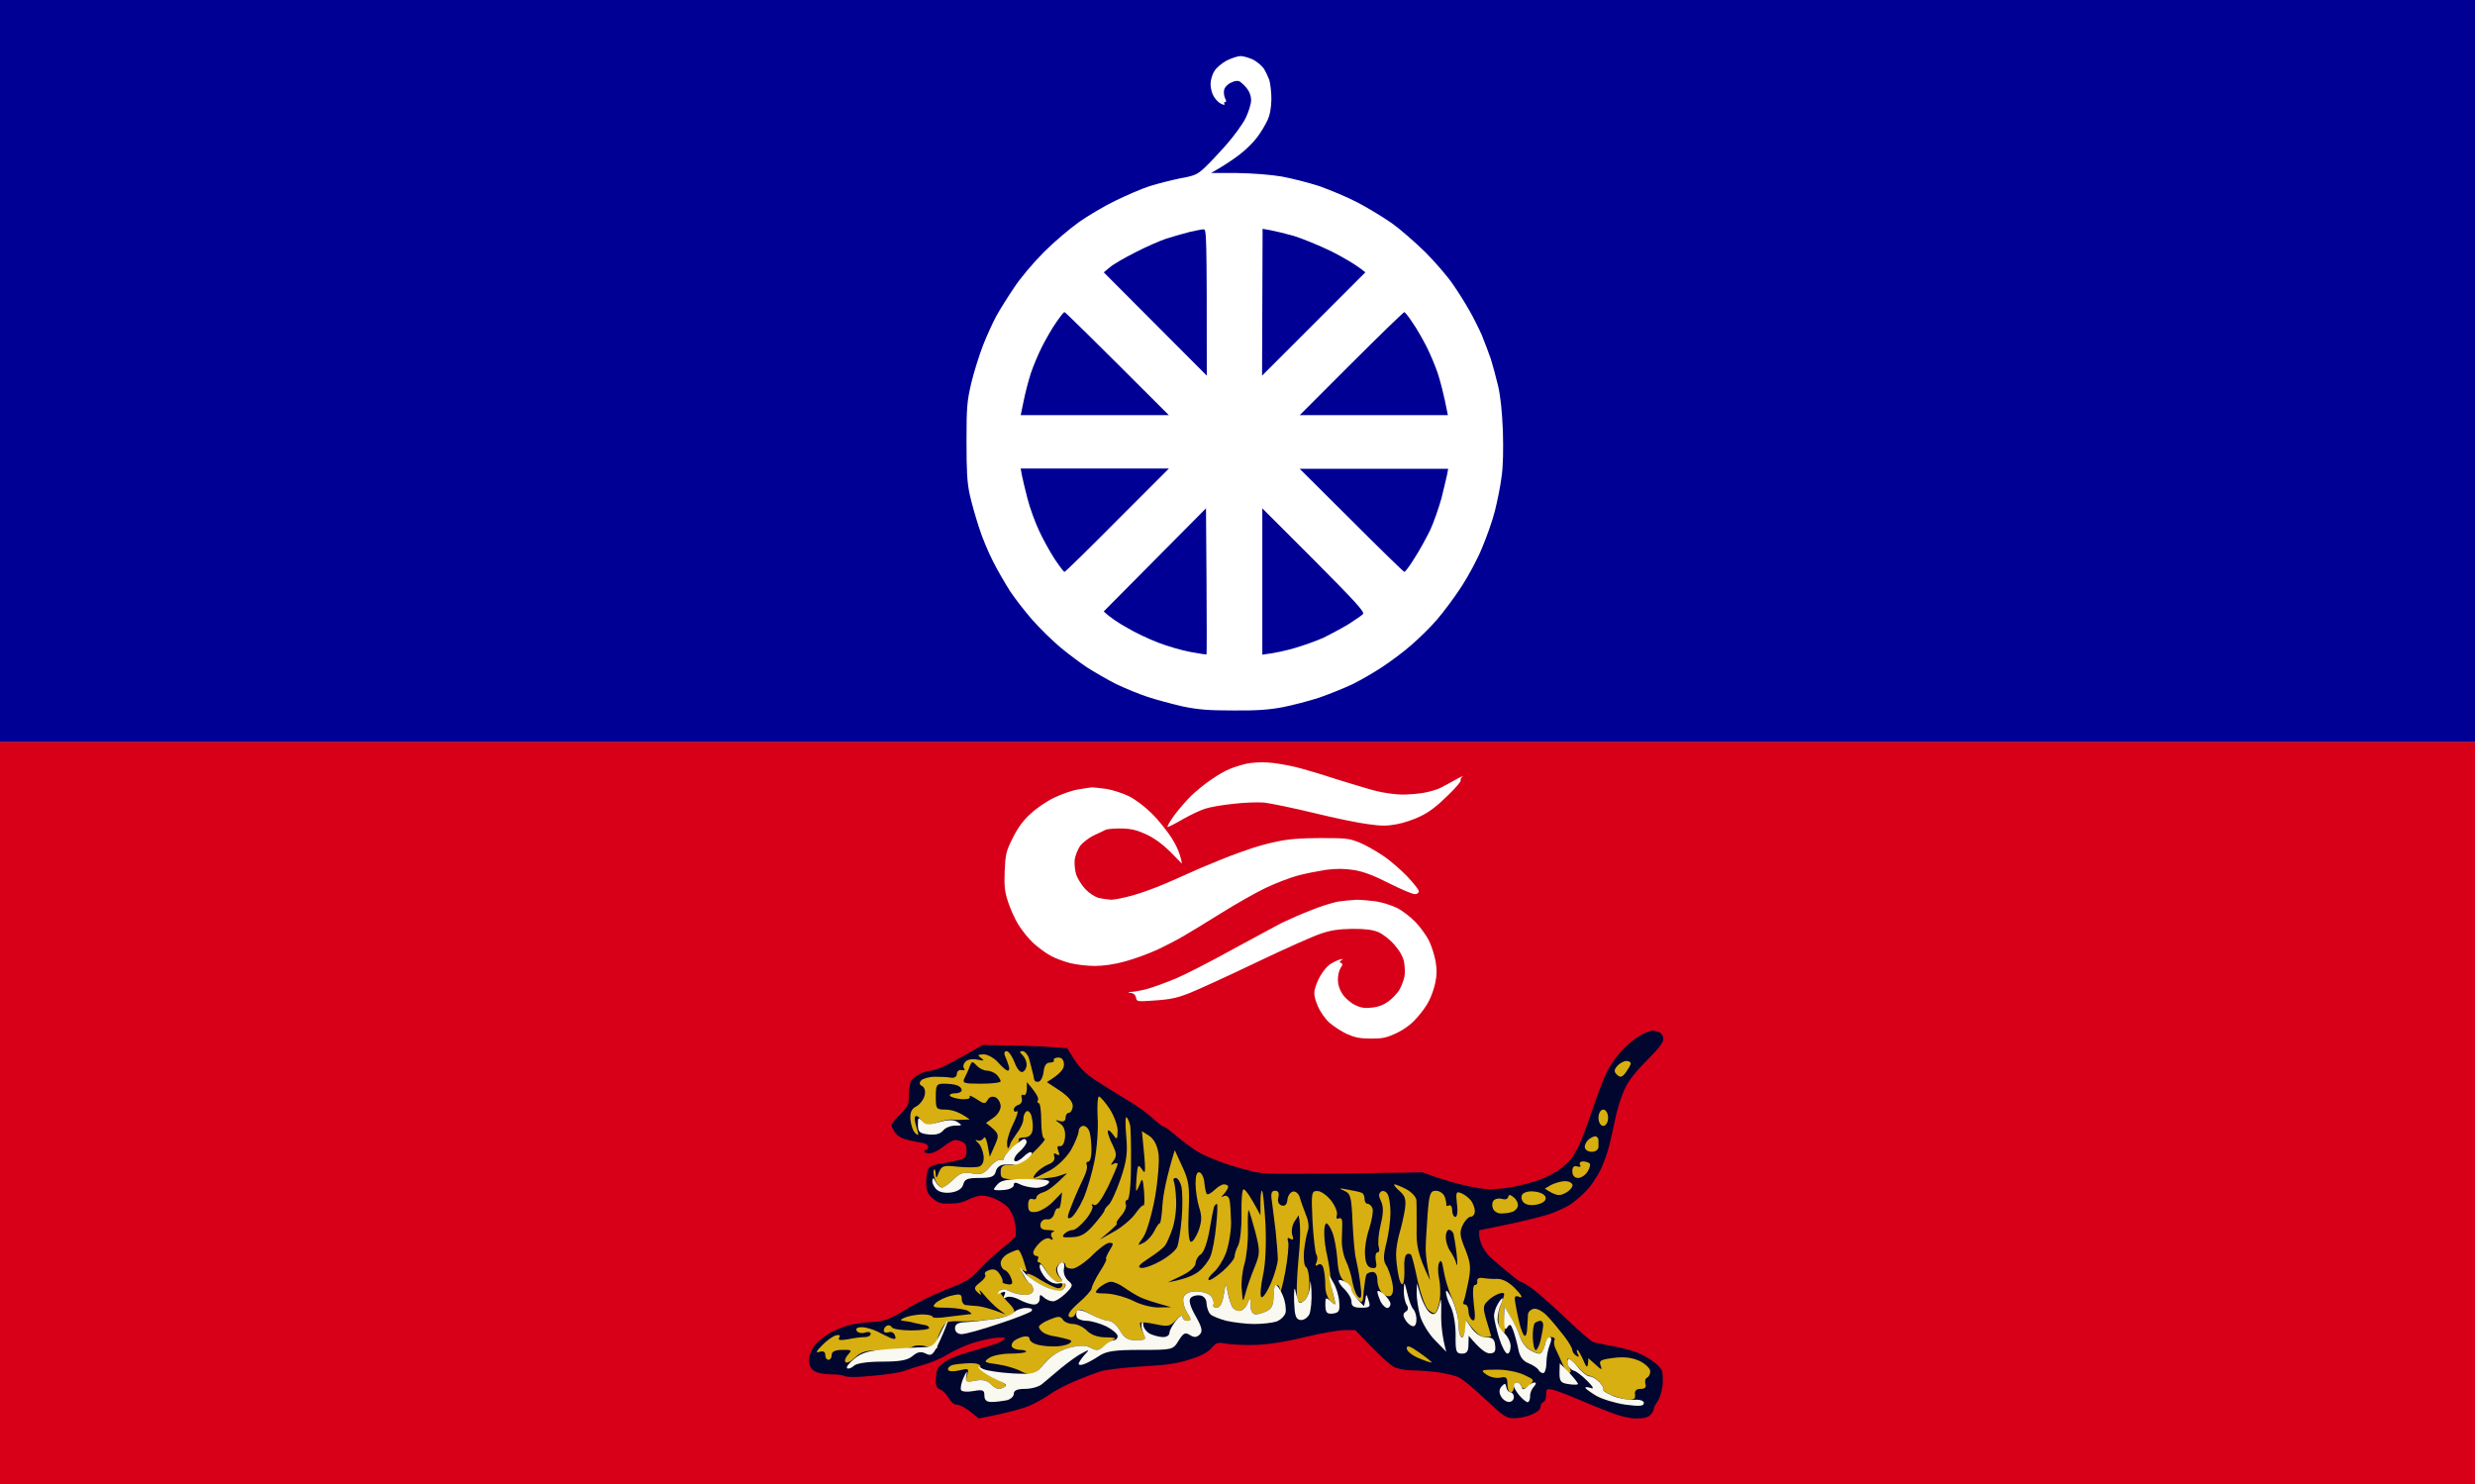
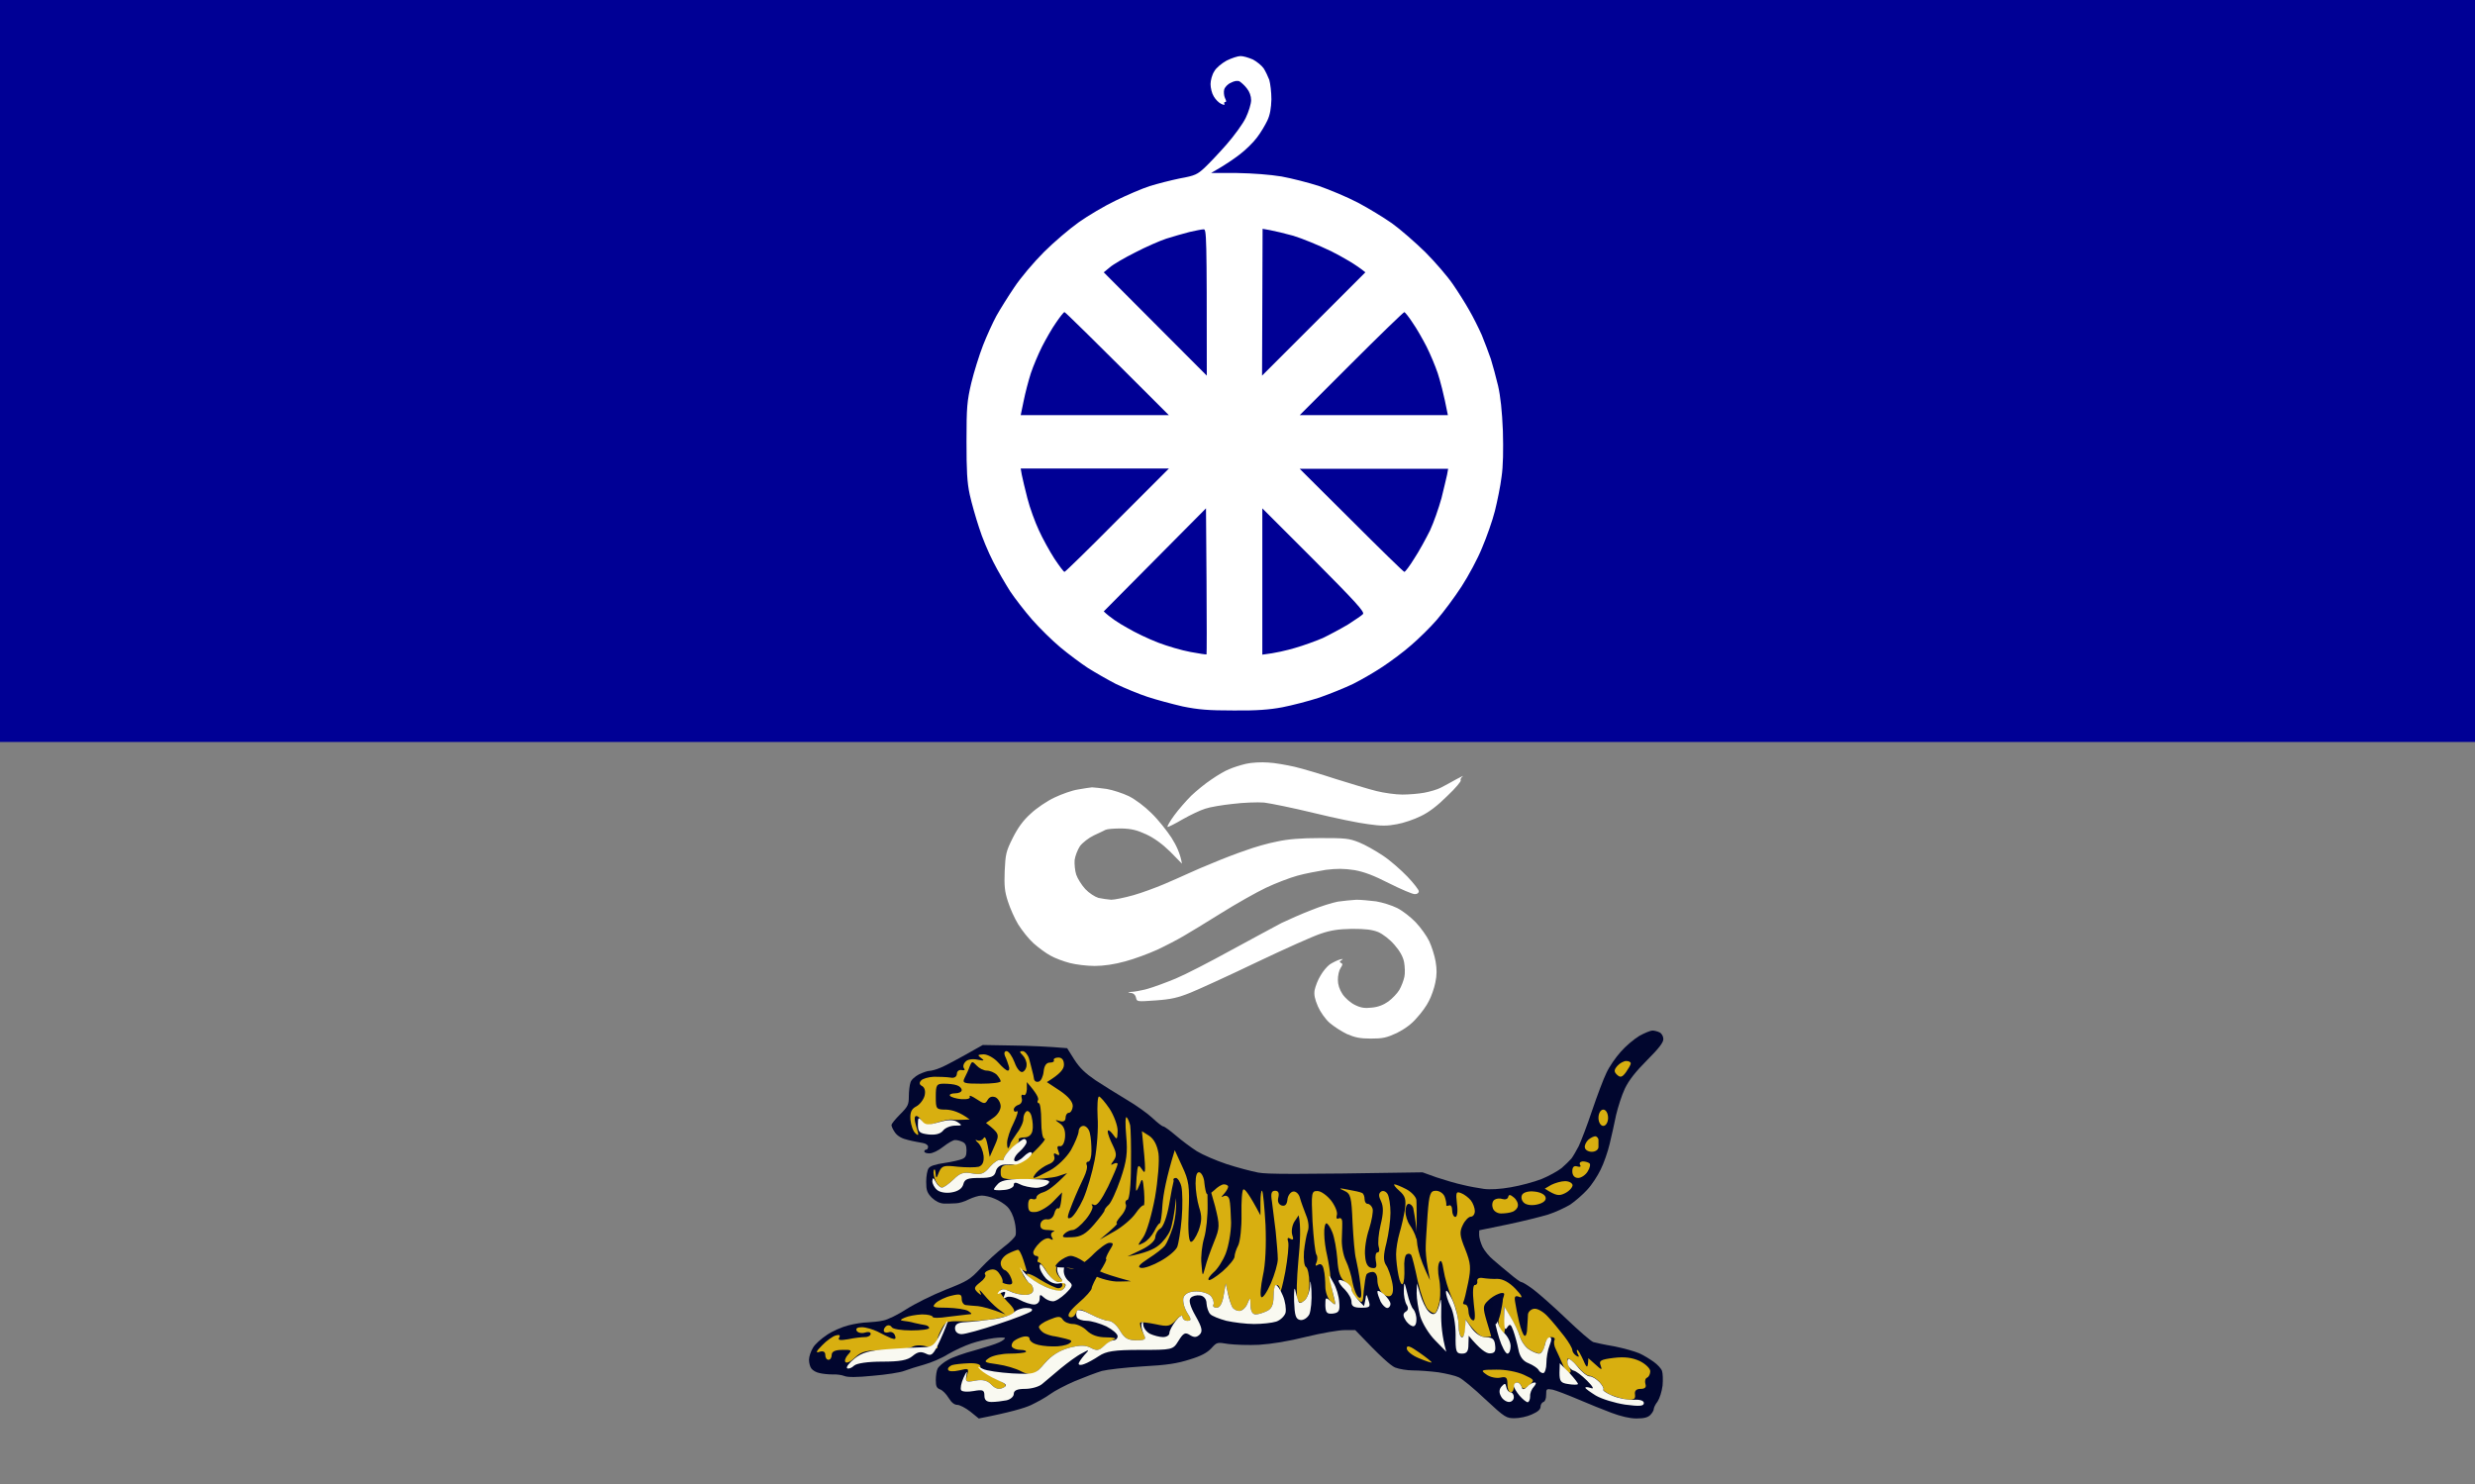
<svg xmlns="http://www.w3.org/2000/svg" version="1.2" viewBox="0 0 927 556" width="927" height="556">
  <rect x="0" y="0" width="927" height="556" fill="#808080" stroke="none" />
  <title>廣東國旗_Guangdong_flag</title>
  <style>
		.s0 { fill: #000095 } 
		.s1 { fill: #d70018 } 
		.s2 { fill: #ffffff } 
		.s3 { fill: #01062e } 
		.s4 { fill: #d8af10 } 
		.s5 { fill: #f9f9f1 } 
		.s6 { fill: #02062f } 
	</style>
  <path id="Layer" fill-rule="evenodd" class="s0" d="m0 0h927v277.9h-927z" />
-   <path id="광둥성장" fill-rule="evenodd" class="s1" d="m0 277.9h927v278h-927z" />
  <path id="Path 0" fill-rule="evenodd" class="s2" d="m464.6 21c1.1 0 3.1 0.6 4.7 1.3 1.5 0.8 3.3 2.3 4 3.3 0.7 1.1 1.6 3 2.1 4.3 0.4 1.4 0.8 4.6 0.8 7.3-0.1 3.3-0.5 5.8-1.5 7.9-0.8 1.7-2.5 4.6-3.9 6.4-1.4 1.9-4.3 4.7-6.4 6.3-2.1 1.6-5.3 3.9-10.8 7h9.7c6 0.1 12.4 0.6 16.7 1.3 3.8 0.7 10.1 2.3 14.1 3.6 4 1.4 10.5 4.1 14.5 6.2 4 2.1 9.7 5.6 12.7 7.7 3.1 2.2 8.7 7.1 12.5 10.8 3.8 3.8 8.5 9.3 10.4 12.1 2 2.9 4.7 7.2 6.1 9.7 1.4 2.4 3.5 6.6 4.7 9.3 1.1 2.7 2.6 6.7 3.4 9 0.7 2.2 1.9 6.7 2.7 10 0.9 3.9 1.5 9.5 1.8 16.9 0.2 7 0.1 13.3-0.5 17.2-0.4 3.4-1.6 9.2-2.5 12.8-0.9 3.6-3.1 9.8-4.8 13.8-1.6 4-5.1 10.5-7.7 14.5-2.6 4-6.7 9.5-9.2 12.4-2.4 2.8-6.8 7.1-9.6 9.5-2.8 2.5-7.7 6.1-10.7 8.1-3 2-8 4.9-11 6.4-3.1 1.5-8.8 3.8-12.8 5.2-4 1.3-10.2 2.9-13.8 3.6-4.7 0.9-9.8 1.3-18.3 1.2-9.4 0-13.1-0.3-19-1.5-3.9-0.9-9.9-2.5-13.2-3.6-3.4-1.1-8.6-3.3-11.8-4.8-3.1-1.6-7.8-4.3-10.5-6-2.6-1.7-7.3-5.2-10.3-7.7-3-2.5-7.8-7.2-10.6-10.4-2.8-3.2-6.5-8-8.3-10.7-1.7-2.7-4.6-7.6-6.3-11-1.8-3.5-4.2-9.2-5.3-12.8-1.2-3.6-2.8-9.2-3.5-12.4-1-4.6-1.2-8.9-1.2-20 0-12.8 0.2-14.9 1.8-21.8 1-4.1 3-10.5 4.4-14.1 1.4-3.6 3.7-8.6 5-11 1.4-2.5 4.4-7.3 6.7-10.7 2.3-3.5 7.3-9.4 11.1-13.2 3.7-3.7 9.7-8.8 13.1-11.2 3.4-2.4 9.6-6.1 13.8-8.1 4.1-2 9.9-4.5 12.7-5.4 2.9-0.9 8-2.2 11.4-2.9 5.6-1 6.5-1.5 9.2-4 1.7-1.6 5.4-5.5 8.2-8.7 2.8-3.2 6.1-7.7 7.2-10 1.1-2.3 2-5.2 2-6.6 0-1.5-0.6-3.2-1.6-4.4-0.8-1.1-2.1-2.2-2.7-2.6-0.8-0.4-2-0.2-3.3 0.5-1.2 0.5-2.3 1.7-2.5 2.6-0.2 0.8-0.1 2.2 0.3 3.1 0.5 1 0.6 1.5 0.1 1.5-0.4 0-0.5 0.3-0.3 0.7q0.3 0.7-1.2 0c-0.9-0.4-2.1-1.6-2.8-2.8-0.7-1.1-1.2-3.2-1.2-4.6 0-1.4 0.6-3.6 1.4-4.8 0.7-1.3 2.8-3 4.6-4 1.8-0.9 4.2-1.7 5.2-1.7zm-27.8 68.4c-2.4 0.8-7.7 3.1-11.7 5.2-4 2-8.3 4.5-9.5 5.6l-2.2 1.8 38.6 38.7c0-53.1-0.1-54.9-1.2-54.8-0.7 0-3.1 0.5-5.3 1-2.3 0.6-6.2 1.7-8.7 2.5zm35.9 51.3l38.7-38.7c-3.5-2.9-8.3-5.6-12.8-7.9-4.6-2.2-10.9-4.8-14.2-5.8-3.2-0.9-7.1-1.8-8.7-2.1l-2.8-0.5zm-82.4-10.9c-1.4 2.8-3.3 7.3-4.2 10-0.9 2.8-2.1 7.4-2.7 10.4l-1.1 5.3h55.5c-29.9-29.9-38.8-38.6-39.1-38.6-0.3 0-1.7 1.8-3.2 4-1.5 2.1-3.8 6.2-5.2 8.9zm96.5 25.7h55.5c-1.6-8.3-2.9-12.9-3.8-15.7-0.9-2.7-2.8-7.2-4.2-10-1.4-2.7-3.7-6.8-5.2-8.9-1.4-2.2-2.9-4-3.1-4-0.3 0-9.3 8.7-19.9 19.3zm-104.1 22.3c0.2 1.2 1.2 5.2 2.1 8.8 0.9 3.6 2.9 9 4.3 12 1.4 3.1 4 7.8 5.8 10.6 1.8 2.7 3.5 5 3.8 5 0.3 0 9.2-8.7 19.8-19.4l19.3-19.3h-55.5zm123.5 17.1c10.6 10.6 19.5 19.3 19.8 19.3 0.3 0 2-2.2 3.7-5 1.8-2.7 4.4-7.5 5.9-10.5 1.4-3 3.3-8.5 4.3-12.1 0.9-3.6 1.8-7.5 2.1-8.8l0.4-2.2h-55.6zm-92.8 34.1c2.4 2.3 5.6 4.4 8.7 6.1 3 1.8 8.3 4.3 11.7 5.6 3.4 1.3 8.8 2.9 12.1 3.5 3.2 0.6 5.9 1 6 0.9 0.1-0.1 0.1-12.5 0-27.4l-0.2-27.3zm59.4 16.2c5.1-0.6 9.1-1.6 12.2-2.5 3.2-0.9 7.8-2.6 10.4-3.7 2.5-1.2 6.8-3.5 9.5-5.1 2.6-1.7 5.2-3.4 5.6-3.9 0.7-0.8-2.8-4.6-18.4-20.3l-19.3-19.3zm35.2 91.8c1.7 0 5 0.3 7.4 0.6 2.4 0.4 5.9 1.5 7.9 2.5 2 1 5.1 3.4 7 5.4 1.8 1.9 4.1 5.1 5 7 0.9 1.9 2 5.3 2.4 7.6 0.5 3 0.5 5.1-0.1 7.9-0.4 2.1-1.5 5.2-2.4 6.9-0.8 1.7-2.9 4.6-4.6 6.4-1.8 2.2-4.6 4.2-7.4 5.6-3.9 1.8-5.3 2.1-9.7 2.1-4.1 0-6-0.4-9-1.7-2.1-1-5-2.9-6.5-4.2-1.6-1.4-3.5-4.1-4.4-6.2-1.2-2.8-1.5-4.4-1.2-6.1 0.3-1.4 1.2-3.8 2.2-5.4 0.9-1.6 2.5-3.5 3.5-4.2 1.1-0.7 2.7-1.5 3.7-1.8 1.2-0.3 1.4-0.3 0.7 0.2-0.8 0.5-0.9 0.7-0.2 1.1 0.7 0.3 0.6 0.7-0.2 1.9-0.6 0.9-1 2.8-1 4.4 0 1.8 0.6 3.6 1.7 5.3 0.9 1.4 3 3.3 4.7 4.1 2.2 1.1 3.7 1.3 6.3 1 2.3-0.2 4.4-1 6.2-2.3 1.5-1.1 3.3-3 4.1-4.3 0.8-1.4 1.6-3.5 1.9-4.9 0.3-1.3 0.2-3.8-0.1-5.5-0.4-2.1-1.6-4.2-3.6-6.5-1.8-2.1-4.3-4-6.1-4.8-2.3-0.9-4.7-1.2-9.8-1.2-5.1 0.1-7.9 0.5-11.7 1.8-2.8 0.9-13.5 5.7-24 10.7-10.4 5-21.6 10.1-24.8 11.4-4.7 1.9-7.3 2.5-13 2.9-7 0.5-7.1 0.5-7.4-1-0.2-1-0.9-1.7-1.9-1.8-1.4-0.2-1.4-0.3 0.2-0.4 0.9 0 3.6-0.5 5.9-1.1 2.2-0.6 7.1-2.4 10.7-3.9 3.6-1.5 12.9-6.3 20.7-10.6 7.7-4.2 16.3-8.8 18.9-10.2 2.7-1.3 7.7-3.5 11.1-4.8 3.4-1.4 7.9-2.8 10-3.2 2.1-0.3 5.2-0.6 6.9-0.7zm-33.1-51.4c2.4 0.1 6.9 0.9 10 1.6 3 0.7 10 2.8 15.5 4.6 5.5 1.7 12.3 3.8 15.2 4.5 2.8 0.7 7.2 1.3 9.6 1.3 2.5 0 6.2-0.3 8.3-0.7 2.1-0.4 4.9-1.2 6.2-1.9 1.3-0.7 4-2.1 5.9-3.2 1.9-1 2.9-1.5 2.2-1-0.6 0.5-0.9 1.2-0.7 1.5 0.3 0.2-1.9 2.9-5 5.8-3.7 3.7-7 6.2-10 7.6-2.4 1.2-6.5 2.6-8.9 3-3.6 0.7-5.9 0.7-10.7 0-3.5-0.4-12.6-2.3-20.4-4.2-7.8-1.9-16.2-3.6-18.6-3.9-2.5-0.2-7.8 0-11.8 0.5-3.9 0.4-8.6 1.2-10.3 1.8-1.7 0.5-5.5 2.3-8.5 4-2.9 1.7-5.5 3-5.6 2.8-0.2-0.2 0.9-2.1 2.5-4.3 1.6-2.2 4.5-5.5 6.4-7.4 1.9-1.8 5.3-4.6 7.6-6.1 2.3-1.6 5.2-3.3 6.6-3.8 1.3-0.6 4.1-1.5 6.2-2 2.1-0.5 5.8-0.7 8.3-0.5zm-65.9 9.3c0.7 0 3.2 0.3 5.5 0.6 2.3 0.4 6 1.6 8.3 2.7 2.4 1.2 5.9 3.8 8.5 6.4 2.5 2.4 5.8 6.6 7.5 9.2 1.7 2.7 3.3 5.9 3.9 9.7l-4.4-4.5q-4.5-4.4-9-6.5c-3.5-1.6-5.5-2.1-9.3-2.2-2.7 0-5.3 0.2-5.9 0.5-0.5 0.3-2.5 1.2-4.4 2.1-1.9 0.9-4.2 2.7-5.2 4-0.9 1.4-1.8 3.7-2 5.2-0.1 1.5 0.1 4 0.6 5.5 0.5 1.5 2.1 4 3.4 5.4 1.4 1.5 3.6 2.9 4.9 3.3 1.3 0.3 3.5 0.6 4.8 0.7 1.3 0 5.1-0.8 8.3-1.7 3.2-0.9 8.3-2.8 11.4-4.1 3-1.3 7.2-3.1 9.3-4.1 2.1-1 6.4-2.8 9.6-4.1 3.3-1.4 8.5-3.4 11.8-4.5 3.2-1.2 8.5-2.7 11.7-3.3 4.1-0.9 8.9-1.3 16.2-1.3 9.4 0 10.7 0.1 14.5 1.6 2.3 0.9 6.3 3.2 9 5 2.6 1.7 6.7 5.3 9.1 7.8 2.4 2.5 4.3 5 4.3 5.5 0 0.7-0.6 1.1-1.5 1.1-0.9 0-5.1-1.8-9.5-4-5.9-3-9.3-4.3-13.1-5-4-0.6-6.5-0.6-10.7-0.1-3 0.5-7.9 1.4-10.7 2.2-2.9 0.8-8.1 2.8-11.7 4.5-3.6 1.7-11.2 6-16.8 9.5-5.6 3.5-12 7.4-14.1 8.6-2.2 1.3-6.6 3.6-9.8 5.1-3.3 1.5-8.7 3.5-12.1 4.4-3.9 1.1-8.1 1.7-11.4 1.7-2.8 0-7-0.5-9.3-1.1-2.3-0.6-5.6-1.8-7.3-2.8-1.7-0.9-4.5-3-6.3-4.6-1.8-1.6-4.3-4.8-5.7-7-1.4-2.3-3.1-6.2-3.9-8.7-1.2-3.7-1.4-5.7-1.2-11.3 0.3-6.4 0.5-7.4 3-12.4 1.9-3.8 3.9-6.6 6.7-9.1 2.2-2.1 6.2-4.8 9-6.1 2.7-1.3 6.7-2.7 8.8-3 2.1-0.4 4.4-0.7 5.2-0.8z" />
  <g id="Background">
    <path id="Path 0" class="s3" d="m614 388c-2 1.2-5.1 3.8-7 6-1.9 2.1-4.3 5.6-5.3 7.8-1.1 2.2-3.5 8.6-5.4 14.2-1.9 5.7-4.2 11.6-5 13.3-0.9 1.7-2.1 3.8-2.7 4.6-0.7 0.8-2.3 2.4-3.7 3.6-1.4 1.1-4.8 3-7.5 4.1-2.8 1.1-8 2.5-11.6 3.1-3.9 0.7-7.8 0.9-10 0.6-2-0.3-5.6-0.9-7.9-1.5-2.4-0.5-6.8-1.8-9.8-2.8l-5.3-1.9c-49.2 0.8-58.1 0.7-61.5 0.1-2.6-0.5-7.9-1.9-11.9-3.2-3.9-1.3-9-3.5-11.1-4.8-2.2-1.4-5.8-4.1-7.9-5.9-2.2-1.9-4.3-3.4-4.7-3.4-0.4 0-2.2-1.4-4-3.1-1.8-1.7-6.1-4.8-9.7-6.9-3.5-2.1-8.8-5.4-11.7-7.3-3.8-2.6-5.9-4.6-7.9-7.7l-2.7-4.3c-6.7-0.6-13.8-0.9-20.1-1l-11.5-0.2c-10 5.7-14.3 7.9-15.8 8.5-1.6 0.7-3.5 1.2-4.2 1.2-0.7 0-2.4 0.6-3.9 1.3-1.5 0.8-3 2.1-3.2 3.1-0.3 0.9-0.6 3.2-0.6 5.1 0 3.1-0.3 3.8-3.2 6.7-1.8 1.8-3.3 3.6-3.3 4.1 0 0.5 0.6 1.8 1.4 2.9 1 1.3 2.6 2.2 4.9 2.7 1.9 0.5 4.3 0.9 5.4 1.1 1.2 0.2 2 0.8 2 1.4 0 0.6-0.3 1.1-0.7 1.1-0.4 0-0.7 0.3-0.7 0.7 0 0.4 0.8 0.7 1.9 0.7 1.2 0 3.3-1 5.2-2.5 1.8-1.4 3.8-2.6 4.5-2.5 0.7 0 1.9 0.3 2.7 0.7 1.1 0.5 1.5 1.4 1.5 3.2 0 2-0.4 2.7-1.6 3.2-0.9 0.4-3.9 1.1-6.7 1.5-3.4 0.5-5.3 1.1-5.9 2-0.5 0.7-0.9 2.9-0.9 5 0 3.2 0.3 4.1 2.1 6 1.5 1.4 3 2.1 4.5 2.2 1.3 0 3.3 0 4.5-0.1 1.2 0 3.4-0.7 4.9-1.5 1.5-0.7 3.6-1.4 4.8-1.4 1.2 0 3.4 0.5 4.9 1.2 1.5 0.6 3.6 1.9 4.7 3 1.2 1.2 2.2 3.3 2.7 5.5 0.5 2 0.6 4.3 0.4 5.1-0.2 0.8-2.2 2.8-4.5 4.5-2.3 1.8-6.2 5.3-8.5 7.8-4.1 4.4-4.9 4.9-13.3 8.2-5 2-11.6 5.3-14.7 7.3-3.1 2-6.9 3.9-8.6 4.2-1.6 0.4-4.3 0.6-5.9 0.7-1.5 0-4.8 0.5-7.1 1.1-2.4 0.6-6.1 2.2-8.1 3.6-2.1 1.4-4.5 3.5-5.2 4.8-0.8 1.3-1.5 3.3-1.5 4.5 0 1.2 0.4 2.7 0.9 3.3 0.5 0.7 1.9 1.5 3.1 1.7 1.2 0.3 3.3 0.5 4.8 0.5 1.5-0.1 3.5 0.2 4.5 0.6 1.2 0.5 4.7 0.5 10.6-0.1 4.9-0.4 10.1-1.2 11.7-1.8 1.6-0.6 5-1.7 7.6-2.4 2.5-0.7 6.6-2.4 8.9-3.9 2.4-1.4 6.3-3.2 8.7-4 2.3-0.8 6.2-1.7 8.4-2 2.3-0.3 4.2-0.3 4.2 0 0 0.3-1 1.1-2.2 1.6-1.2 0.6-5.3 1.9-9.2 3-3.8 1-8.4 2.6-10 3.6-1.7 0.9-3.4 2.4-3.8 3.2-0.4 0.7-0.7 2.7-0.7 4.3 0 2.3 0.3 3 1.6 3.5 0.9 0.3 2.3 1.7 3.2 3.2 1.1 1.8 2.2 2.6 3.3 2.6 0.8 0 3 1.1 4.8 2.5l3.2 2.6c11.8-2.3 17.1-3.9 19.5-5 2.3-1.1 5.6-2.9 7.2-4.1 1.6-1.2 5.8-3.4 9.3-4.9 3.6-1.5 8.1-3.2 10.1-3.8 1.9-0.5 8.8-1.3 15.2-1.7 9.3-0.5 13-1.1 17.7-2.6 4.3-1.3 6.5-2.5 8.1-4.2 2.1-2.3 2.1-2.3 6.4-1.6 2.4 0.3 7.6 0.5 11.5 0.3 4.7-0.3 10.9-1.3 17.7-3 5.7-1.4 12.2-2.5 14.3-2.5h4c9.8 10.3 13.3 13.3 14.9 14 1.5 0.6 4.5 1.1 6.7 1.1 2.1 0 6.4 0.3 9.5 0.7 3.1 0.5 6.5 1.3 7.7 1.9 1.2 0.5 5.7 4.2 9.9 8.2 7.4 6.9 7.9 7.1 11 7.1 1.8 0 4.7-0.6 6.4-1.4 2.3-1 3.3-1.9 3.3-2.9 0-0.8 0.5-1.6 1.1-1.8 0.6-0.2 1-1.2 1-2.7 0-2.2 0.1-2.3 2.4-1.9 1.3 0.3 5.5 1.9 9.5 3.6 4 1.7 9.6 4 12.6 5.1 3.5 1.3 6.8 2.1 9.3 2.1 2.9 0 4.3-0.4 5.2-1.3 0.7-0.7 1.3-1.7 1.3-2.2 0-0.5 0.6-1.8 1.4-2.8 0.8-1.2 1.6-3.7 1.9-6 0.2-2.2 0.1-4.6-0.2-5.5-0.3-0.9-1.7-2.4-3.1-3.4-1.4-1-3.8-2.5-5.4-3.2-1.6-0.7-5.8-1.9-9.3-2.6-3.6-0.6-7.2-1.4-7.9-1.6-0.8-0.2-5.4-4.2-10.2-8.8-4.8-4.6-10.4-9.5-12.4-11-2-1.5-4-2.7-4.4-2.7-0.4 0-2.3-1.4-4.3-3.1-2-1.6-4.8-4-6.2-5.2-1.5-1.2-3.2-3.3-4-4.8-0.7-1.5-1.3-3.5-1.3-4.5 0-1 0-1.8 0.1-1.8 0.1 0 4.9-1 10.7-2.2 5.7-1.2 12.5-2.9 15.1-3.7 2.5-0.8 6.2-2.5 8.2-3.7 1.9-1.3 4.8-3.8 6.4-5.6 1.7-1.8 3.9-5.2 5-7.5 1.2-2.4 2.7-6.7 3.4-9.7 0.7-2.9 1.8-7.8 2.4-10.8 0.7-2.9 2.1-7.4 3.3-9.9 1.5-3.1 4-6.3 8.3-10.6 4.4-4.4 6.1-6.6 6.1-7.9 0-1-0.6-2.1-1.4-2.5-0.8-0.4-2-0.7-2.7-0.7-0.7 0-2.9 0.9-4.9 2z" />
    <path id="Path 3" fill-rule="evenodd" class="s4" d="m377 393.7c0.8 0 2.1 1.9 3 4.2 0.8 2.3 2.1 3.9 3 3.6 0.8-0.3 1.5-1.4 1.5-2.6 0.1-1.2-0.6-2.8-1.5-3.7-1.2-1.2-1.2-1.5 0-1.5 0.8 0 1.9 1.2 2.4 2.7 0.4 1.6 1 3.6 1.2 4.6 0.3 1 0.6 2.4 0.7 3.2 0.2 0.8 0.9 1.2 1.8 0.9 0.8-0.2 1.6-1.9 1.8-3.8 0.2-2.1 1-3.3 2.3-3.3 1.1 0 1.8-0.4 1.5-0.9-0.2-0.5 0.5-1 1.7-1 1.4 0 2.1 1 2.1 2.7 0 1.6-1.3 3.4-6.4 6.5l5 3.3c3.2 2.2 4.8 4.2 4.7 5.8-0.1 1.3-0.8 2.4-1.5 2.4-0.6 0-1.2 0.8-1.2 1.9 0 1.1-0.8 1.6-2.1 1.2-2-0.6-2-0.5 0 0.9 1.5 1 2.1 2.7 1.9 5.2-0.2 2.1-1 3.5-1.9 3.3q-1.5-0.3-0.6 1.8c0.6 1.5 0.4 1.9-0.7 1.2q-1.4-0.9-0.8 1c0.3 1.1-0.5 2.2-2.2 2.8-1.5 0.6-3.5 2-4.5 3.1-1 1.2-1.4 2-0.9 2 0.5 0 3.1-1.3 5.9-2.8 2.8-1.5 6.2-4.8 7.9-7.6 1.5-2.7 2.8-5.8 2.9-7 0-1.1 0.8-2.1 1.8-2.1 1 0 2.1 1.2 2.4 2.7 0.4 1.5 0.6 4.5 0.6 6.7 0 2.2-0.5 4-1.2 4-0.6 0-0.9 0.5-0.6 1.2 0.4 0.7-0.1 2.7-1 4.6-0.9 1.8-2.9 6.2-4.3 9.7-2.1 5.3-2.3 6.2-0.6 5.5 1-0.5 3.1-3.7 4.6-7 1.5-3.4 3.4-9.9 4.3-14.6 0.9-4.7 1.4-12 1.1-16.1-0.2-4.2 0-7.6 0.5-7.7 0.5 0 2.3 2.1 4 4.6 1.6 2.5 3 6.2 3 8.2-0.1 3.5-0.2 3.6-1.9 1.2-1-1.3-1.8-1.7-1.8-0.9 0 0.9 0.9 3.2 1.9 5.2 1.4 2.9 1.5 4 0.3 5.7-1.2 1.6-1.2 1.9 0 1.2 0.8-0.4 1.5-0.4 1.5 0.1 0 0.5-1.6 4.3-3.6 8.5-2.5 5-4.2 7.3-5.2 6.8-0.9-0.4-1.2-0.3-0.7 0.3 0.5 0.6-0.6 2.9-2.4 5.1-1.8 2.2-4 4-4.9 4-0.9 0-2.3 0.6-3.1 1.4-1.2 1.3-0.7 1.5 2.8 1.3 3.3-0.1 5.2-1.2 8.3-4.8 2.2-2.6 4-4.9 3.9-5.3 0-0.3 0.6-1.2 1.5-2 0.9-0.7 2.9-5.1 4.5-9.7 2.3-6.8 2.7-9.8 2.1-16.3-0.4-4.3-0.3-7.4 0.2-6.8 0.5 0.5 1 1.9 1.3 3 0.2 1.1 0.4 7.8 0.3 14.8 0 7.7-0.6 12.9-1.3 13.1-0.7 0.1-1 1-0.6 1.8 0.3 0.8-0.5 2.8-1.9 4.3-1.3 1.5-2 2.7-1.5 2.7 0.5 0-0.7 1.4-6.4 6.1l5.5-3.1c3-1.7 6.5-4.7 7.9-6.7 1.3-1.9 2.7-3.3 3-3 0.4 0.2 0.4-2.2 0.2-5.3-0.4-4.7-0.7-5.2-1.5-2.9-0.6 1.5-1.2 2.7-1.4 2.7-0.2 0-0.1-2.3 0.1-5.1 0.4-4.8 0.6-5 2.1-2.8 1.4 2.1 1.5 1.3-0.1-14.4l2.7 1.7c1.8 1.2 3 3.5 3.5 6.6 0.4 2.7-0.2 10.1-1.3 16.5-1.2 6.4-3.1 13-4.4 14.9-2.3 3.3-2.3 3.3 0.1 2.1 1.4-0.7 3.1-2.6 4-4.3 0.8-1.7 1.8-3.1 2.1-3 0.3 0 0.8-3.1 1-7 0.3-3.8 1.4-10 4.6-20.4l2.8 6.1c2.5 5.3 2.8 7.5 2.4 16.9-0.3 6.6 0 11.1 0.8 11.3 0.6 0.3 1.9-1.6 2.9-4.1 1.3-3.7 1.3-5.5 0.2-8.9-0.7-2.3-1.3-6.3-1.3-8.8q0-4.6 1.5-4.2c0.8 0.3 1.7 2 1.8 4 0.2 1.9 0.6 3.8 0.9 4.1 0.4 0.4 1.6-0.3 2.8-1.4 1.2-1.2 2.8-2.2 3.6-2.2 0.9 0 1.6 0.4 1.6 0.9 0 0.5-0.7 1.7-1.5 2.6-1.2 1.3-1.3 1.5-0.1 0.9 0.9-0.4 1.8 0.1 2.1 1.4 0.3 1.1 0.5 5 0.6 8.5 0 3.5-0.9 8.7-2 11.6-1.1 2.8-3.2 6-4.6 7.1-1.3 1.2-2.2 2.4-1.8 2.8 0.3 0.4 2.6-1 5.2-3.2 2.5-2.2 4.5-4.7 4.5-5.5 0-0.9 0.6-2.8 1.4-4.3 0.7-1.5 1.3-6.7 1.2-11.6-0.1-4.8 0.2-9 0.7-9.3 0.5-0.3 2.2 1.7 6.4 9.7v-4.9c0-2.7 0.3-4.6 0.6-4.3 0.4 0.4 0.9 6.1 1.3 12.8 0.3 7.5 0 14.8-1 19.1-0.8 3.8-1.1 7.4-0.6 7.9 0.5 0.6 2.1-1.7 3.6-5.1 1.4-3.3 2.6-7.4 2.6-9.1 0-1.7-0.4-6.3-0.8-10.4-0.5-4-1.1-9-1.4-11.2-0.5-3-0.2-4 1.2-4q1.8 0 1.2 2.5c-0.4 1.5 0.1 2.6 1.2 3q1.9 0.6 2.2-2.1c0.1-1.5 1.1-2.9 2.1-3.1 1-0.2 2.2 0.8 2.6 2.4 0.4 1.5 1.5 4.4 2.3 6.5 0.9 2.1 1.2 4.6 0.6 6-0.5 1.4-1.1 4.8-1.4 7.6-0.2 2.9 0.1 5.5 0.8 5.8 0.6 0.4 1.2 3 1.2 5.8 0.1 3.3-0.6 5.7-1.8 6.7-1.5 1.2-2 1.1-2.7-0.6-0.4-1.2-0.2-7.6 0.4-14.3 0.7-6.7 1-13.3 0.1-17l-1.6 2.4c-0.8 1.3-1.2 3.5-0.8 4.9 0.6 1.7 0.4 2.1-0.7 1.5q-1.5-1-0.8 1.2c0.3 1.2-0.2 6.2-1.1 11.2-1 5.1-1.8 8.2-1.9 7 0-1.1-0.6-2.1-1.3-2.1-0.7 0-1.2 1.9-1.2 4.3 0 3-0.7 4.6-2.4 5.4-1.4 0.7-3.3 1.3-4.3 1.3-1.2 0-1.9-1.3-1.9-3.4-0.1-3.2-0.1-3.2-1.2-0.6-0.6 1.5-2 2.7-3 2.7-1 0-2.2-0.6-2.7-1.5-0.4-0.8-1.2-3.1-2.4-8.8l-0.8 4.6c-0.5 2.9-1.4 4.5-2.6 4.5-1 0-1.6-0.5-1.2-1.2 0.3-0.7-0.1-2-0.9-3.1-0.9-1-3.3-1.8-5.5-1.8-2.6 0-4.2 0.8-4.8 2.2-0.4 1.2 0.1 3.6 1.2 5.5 1.8 2.8 1.8 3.3 0.2 3.3-1 0-1.8-0.7-1.8-1.5 0-0.9-1.1-0.3-2.4 1.2-2.2 2.4-3 2.6-7.6 1.6-2.9-0.6-5.5-0.9-5.8-0.6-0.3 0.3 0.1 1.9 0.9 3.6 1.5 2.9 1.4 3-2.4 3-3.1 0-4.4-0.7-6.1-3.6-1.2-2.1-3.1-3.7-4.3-3.7-1.1 0-4.1-1.1-6.6-2.4-4.3-2.3-4.7-2.3-5.7-0.3-0.6 1.2-1.6 1.7-2.4 1.2-0.9-0.6 0.3-2.4 3.5-5.2 2.7-2.3 4.9-4.8 4.9-5.5 0-0.6 1.3-3.4 3-6.1 1.7-2.6 2.8-4.8 2.4-4.8-0.3 0 0.2-1.4 1.2-3.1 1.7-2.7 1.7-3 0-3-1 0-4 2.2-6.6 4.9-2.7 2.6-6 4.8-7.3 4.8-1.4 0-2.5-0.5-2.5-1.2 0-0.7-0.5-1.2-1.2-1.2-0.7 0-1.6 0.8-2.1 1.8-0.6 1.2 0 2.8 1.5 4.3 1.9 1.9 2.1 2.8 0.9 4-1.1 1.1-2.7 0.9-7.3-1.2-3.2-1.5-6-3.4-6.3-4.3-0.3-0.8 1.9-0.1 4.8 1.8 3 1.8 6.1 3.3 7 3.3 0.8 0 1.5-0.5 1.5-1.2 0-0.7-0.8-1.2-1.8-1.2-1 0-2.8-1.7-4-3.7-1.1-2-2.5-3.6-3-3.6-0.5 0-0.7-0.6-0.3-1.2 0.3-0.7 0-1.2-0.6-1.2-0.7 0-1.2-0.6-1.2-1.3 0-0.6 1-2.3 2.4-3.6 1.4-1.4 3.1-2.1 3.9-1.5q1.6 0.9 0.7-0.6c-0.6-0.9-0.3-1.8 0.6-2.1 0.8-0.2 0-0.5-1.9-0.6-2.4 0-3.2-0.6-3-2.2 0.2-1.2 1.3-2 2.5-1.8 1.2 0.2 2.3-0.7 2.7-2.2 0.3-1.3 1-2.2 1.5-1.9 0.5 0.3 1-1 1.4-6l-3.3 3.4c-1.8 1.9-4.7 3.6-6.3 3.9-2.5 0.3-3.1-0.2-3.1-2.6 0-1.8 0.6-2.6 1.6-2.2 0.8 0.3 1.5 0 1.5-0.6 0-0.7 1.2-1.6 2.7-2 1.5-0.5 4.1-2.2 8.8-7.1l-3.6 1.2c-2 0.6-7.6 1.1-12.5 1.1-8.3 0.1-8.8-0.1-8.8-2.7 0-2.2 0.7-2.7 3.6-2.7 2.6 0 5.2-1.4 8.9-4.9 2.8-2.7 4.6-4.9 3.9-4.9-0.7 0-1.2-2.9-1.2-6.6 0-3.7-0.4-6.7-0.9-6.7-0.5 0-0.7-0.6-0.3-1.2 0.3-0.7-0.5-2.5-4.2-6.7v2.7c-0.1 1.5-0.6 2.5-1.3 2.1-0.7-0.3-0.9 0.2-0.6 1.3 0.3 1-0.2 2.1-1.2 2.4-1 0.3-1.8 1.1-1.8 1.8 0 0.7 0.5 1 1.2 0.6 0.6-0.3 0.1 1.6-1.2 4.3-1.4 2.7-2.5 6.1-2.5 7.6 0 1.5 0.2 2.3 0.6 1.8 0.3-0.5 0.6-1.2 0.6-1.5 0-0.3 1.2-2.1 2.5-4 1.4-1.8 2.5-4.3 2.4-5.4 0-1.2 0.6-2.4 1.2-2.8 0.7-0.3 1.6 0.6 1.9 2.1 0.4 1.6 0.6 3.9 0.3 5.2-0.3 1.5-1.4 2.5-3 2.5-1.4 0-2.4 0.4-2.1 0.9 0.3 0.5-0.9 2-2.6 3.3-1.6 1.3-3 3-3 3.7 0 0.6-0.5 0.9-1.2 0.6-0.7-0.4-2.5 0.8-4 2.5-2.2 2.7-3.4 3.1-6.7 2.5-3.1-0.6-4.5-0.2-7 2.3-1.7 1.6-3.6 3-4.3 3-0.6 0-1.7-1.1-2.3-2.4-0.7-1.4-1-3.1-0.8-4 0.3-0.8 0.6-0.4 0.7 0.9 0.2 2.3 0.3 2.3 1.3-0.3 1.1-2.4 1.8-2.6 7-2 3.1 0.3 6.7 0.3 7.9 0 1.4-0.5 2-1.8 1.8-4.1-0.2-1.8-1.1-4-2.1-4.9-1-0.9-1.2-1.3-0.3-0.9 0.8 0.4 1.9 0 2.4-0.8 0.6-1 1.2 0.1 2.3 7l1.9-4.3c1.8-4.1 1.8-4.4-3.3-8.4l2.7-1.9c1.6-1 2.8-3 2.8-4.3 0-1.3-0.9-2.9-1.9-3.4-1.3-0.5-2.3-0.2-3 1-0.9 1.6-1.4 1.5-4.1-0.3-1.8-1.2-2.9-1.6-2.6-1 0.4 0.8-0.9 1.1-3.1 1-2.1-0.2-4-0.8-4.3-1.3-0.3-0.5 0.6-0.9 2-0.9 1.3 0 2.4-0.5 2.4-1.2 0-0.7-0.8-1.5-1.8-1.8-1-0.4-3.2-0.6-4.9-0.6-2.7 0-3 0.5-3 4.8 0 4.7 0.1 4.9 3.9 4.9 2.2 0.1 5.1 0.9 8.8 3.7l-2.4 0.1c-1.3 0.1-3.3 0.1-4.3-0.1-1-0.1-3.7 0.5-6 1.3-3.7 1.2-4.4 1.1-5.2-0.6-0.5-1.1-1.5-2-2.1-2-0.8 0-0.8 1.4 0 4 1 3.2 1 3.7-0.3 2.5-0.9-0.7-1.7-3.1-1.9-5.1-0.2-2.8 0.4-4.1 2.2-5 1.3-0.7 2.7-2.5 3.1-4 0.4-1.6 0.1-3-0.9-3.6q-1.6-0.8-0.4-2.1c0.6-0.7 2.8-1.3 4.8-1.4 2.1 0 4.8 0.1 6.1 0.3 1.5 0.3 2.4-0.2 2.5-1.4 0-1 0.9-1.6 1.8-1.4 1 0.2 1.4 0 0.9-0.6-0.5-0.6-0.3-1.7 0.5-2.5 0.7-0.9 2.7-1.2 4.5-0.8 2.5 0.5 2.8 0.4 1.4-0.6-1.5-1.1-1.4-1.3 0.9-1.4 1.5 0 4 1.4 5.5 3.1 1.5 1.7 3.1 3.1 3.6 3 0.5 0 0.7-0.8 0.3-1.8-0.3-1-0.9-2.7-1.4-3.7-0.4-1-0.2-1.8 0.6-1.8zm232.1 3.7c1 0 1.7 0.4 1.7 0.9 0 0.5-0.9 2-1.8 3.3-1.4 1.9-2.1 2.1-3.3 1-1.3-1.2-1.2-1.9 0.1-3.4 0.9-1 2.4-1.8 3.3-1.8zm-8.6 24.3c-1 0-1.8-1.4-1.8-3 0-1.7 0.8-3.1 1.8-3.1 1 0 1.8 1.4 1.8 3.1 0 1.6-0.8 3-1.8 3zm-2.8 3.9c0.5 0.2 1 0.8 1 1.3 0 0.5 0 1.7 0 2.7 0 1-1.1 1.8-2.5 1.8-1.3 0-2.5-0.7-2.6-1.6-0.2-0.8 0.5-2.2 1.4-3 1-0.8 2.2-1.3 2.7-1.2zm-4.9 9.4c0.9 0 2 0.3 2.5 0.7 0.5 0.3 0.2 1.7-0.6 3-0.8 1.4-2.5 2.5-3.6 2.5-1.4 0-2.2-1-2.2-2.5q0-2.4 1.9-1.8c1 0.3 1.5 0.1 1-0.6-0.4-0.7 0.1-1.2 1-1.3zm-6.6 7.4c1.5 0 2.7 0.7 2.8 1.5 0 0.8-1.2 2.2-2.8 3-2.2 1.1-3.3 1.1-7.6-1.7l2.4-1.4c1.4-0.7 3.7-1.4 5.2-1.4zm-63.9 1.2c0.5 0 2.5 0.8 4.4 1.8 1.9 1 3.6 2.8 3.8 4 0.1 1.1 0.1 5.9 0.1 10.6-0.2 6.4 0.4 9.9 5 19.5l-0.9-4.9c-0.5-2.7-0.8-6.2-0.7-7.9 0-1.7 0.4-7 0.7-11.9 0.6-7.7 1-8.8 3.1-8.8 1.4 0 2.8 1 3.3 2.2 0.4 1.1 0.7 2.5 0.6 3-0.1 0.5 0.3 0.6 1 0.3 0.7-0.3 1.2 0.5 1.2 1.8 0 1.4 0.6 2.5 1.2 2.5 0.7 0 1-2.1 0.6-4.9-0.5-4.3-0.3-4.8 1.6-4 1.1 0.4 2.8 1.7 3.6 2.7 0.8 1 1.5 2.9 1.5 4 0 1.2-0.7 2.1-1.5 2.1-0.8 0-2.2 1.4-3 3.1-1.3 2.6-1.2 4 0.9 9.1 2.1 5.3 2.2 7 1.1 12.5-0.7 3.5-1.5 6.8-1.8 7.3-0.3 0.5 0 0.9 0.7 0.9 0.6 0 1.2 1.1 1.2 2.4 0 1.4 0.6 2.9 1.4 3.4 1.1 0.7 1.3-0.8 0.6-6.1-0.5-4.4-0.3-7 0.4-7 0.7 0 1.1-0.7 0.9-1.5-0.1-0.9 0.7-1.4 2.2-1.1 1.3 0.2 3.8 0.4 5.4 0.3 2 0 4.5 1.4 6.7 3.7 2.3 2.4 2.9 3.6 1.6 3.1-1.7-0.7-2.1-0.3-1.7 1.9 0.2 1.5 0.9 4.9 1.5 7.5 0.6 2.5 1.5 4.9 2 5.1 0.5 0.3 1-1 1-2.9 0.1-1.8 0.3-4.1 0.3-5.1 0.1-1 1.2-2 2.3-2.1 1.2-0.2 3.5 1.1 5.2 3 1.7 1.8 4.4 5.1 6.1 7.3 1.7 2.2 3 4.5 3 5.1 0 0.7 0.7 1.7 1.5 2.2q1.5 0.9 0.6-0.6c-0.4-0.9-0.6-1.6-0.2-1.6 0.3 0 1.3 1.8 2.3 4 1.2 2.9 1.7 3.3 1.8-0.9l2.7 2.4c2.3 2.1 2.6 2.2 1.9 0.3-0.7-1.8 0.1-2.2 4.9-2.8 4.1-0.5 7-0.1 9.8 1.2 2.2 1.1 3.9 2.8 3.9 3.8 0 1-0.5 2.1-1.2 2.4-0.7 0.3-0.9 1.4-0.6 2.4q0.6 1.8-1.8 1.8-2.5 0-2.1 2.2c0.2 1.6-0.5 2-2.8 1.8-1.7-0.2-4.5-1-6.4-1.8-1.8-0.9-3.1-1.8-2.7-2.2 0.3-0.3-0.4-1.5-1.5-2.7-1.2-1.2-2.8-2.2-3.7-2.2-0.8 0.1-2.9-1.6-4.5-3.6-1.7-2-3.3-3.2-3.7-2.7-0.3 0.5 0 1.9 0.6 3 0.8 1.4 0.8 2.2 0 2.2-0.7 0-1.8-1.5-2.5-3.4-0.8-1.8-1.9-4.3-2.5-5.5-0.6-1.1-0.8-2.6-0.5-3.3 0.4-0.7-0.2-1.2-1.2-1.2-1 0-2.1 1.3-2.4 3-0.3 1.7-1.3 3.1-2.1 3.1-0.9 0-2.7-0.8-4-1.7-1.3-0.9-2.8-3.1-3.3-4.8-0.5-1.8-2.1-5-6-11.2l0.4 5.2c0.2 2.8 0 5.2-0.5 5.2-0.5 0-1.3-1.5-1.7-3.4-0.4-1.8-0.2-5 0.6-7 0.7-2 1.4-4 1.4-4.5 0-0.5-1-0.6-2.1-0.1-1.2 0.4-3.1 1.6-4.1 2.7-1.8 1.7-1.8 2.6-0.4 7.4 0.9 3 1.7 5.6 1.7 5.8 0 0.1-1.1 0.3-2.4 0.3-1.4 0-3.5-1.5-7.2-6.7l-0.1 3.3c0 1.9-0.6 3.4-1.2 3.4-0.7 0-1.3-2.1-1.3-4.6 0-2.5-1.1-7-2.5-10-1.3-3-2.7-7.7-3.1-10.4-0.5-3.3-1-4.2-1.6-3-0.6 1-0.6 3.7-0.1 6.1 0.5 2.3 0.6 6.1 0.2 8.3-0.4 2.3-1.2 4.3-1.7 4.6-0.5 0.3-1.7-0.4-2.7-1.4-1-1-2.7-5.8-3.8-10.6-1-4.9-2.1-9.2-2.4-9.7-0.3-0.5-1.1-0.7-1.7-0.3-0.7 0.3-1.1 2.7-0.9 5.3 0.1 2.7-0.1 5.3-0.6 5.8-0.4 0.6-1.2-0.9-1.6-3.2-0.5-2.4-0.9-5.9-0.9-7.9 0-2.1 0.6-5.6 1.3-8 0.7-2.3 1.6-6.3 2-8.8 0.5-3.7 0.2-5-2.1-7-1.5-1.3-2.3-2.4-1.8-2.4zm-17.3 2c2.3 0.4 4.6 0.9 5.1 1.2 0.6 0.2 1 1.3 1 2.3 0 1 0.5 1.8 1.2 1.8 0.6 0 1.5 0.8 1.8 1.8 0.3 1-0.3 4.4-1.3 7.6-1.1 3.2-1.8 7.7-1.5 10.1 0.2 2.9 1 4.3 2.5 4.5 1.7 0.3 2-0.3 1.5-2.7-0.3-1.7 0-3.1 0.6-3.1 0.7 0 0.9-0.9 0.5-2.1-0.4-1.2-0.1-4.9 0.7-8.2 1.1-4.5 1.1-6.8 0.2-8.8-1-2-1-3 0-3.7 0.7-0.5 1.8-0.1 2.4 0.9 0.6 1 1.1 4.2 1.1 7 0 2.9-0.7 8-1.5 11.3-1.2 4.6-1.2 6.7-0.2 8.3 0.8 1.1 1.8 4 2.3 6.3 0.6 2.7 0.4 4.6-0.5 5.2-0.7 0.5-2.1 0.1-3.1-0.9-1.1-1-1.9-3.2-1.9-4.9 0-1.9-0.7-3.1-1.8-3.1-1 0-2.1 0.5-2.3 1-0.3 0.5-0.7 3.2-1 6-0.3 4.8-0.5 5-2.5 3-1.2-1.1-2.1-2.6-2.1-3.3 0.1-0.6-1-2-2.4-3-1.8-1.3-2.6-3.6-2.9-8.5-0.3-3.7-1.1-8.2-1.9-10.1-0.7-1.8-1.7-3.3-2.2-3.3-0.5 0-0.9 1.8-0.8 4 0 2.1 0.5 5.8 1.1 8.2 0.5 2.3 1.1 5.9 1.2 7.9 0.1 2 0.7 5.3 1.2 7.3 0.9 3.3 0.9 3.5-1.1 1.8-1.1-1-2-3.5-2-5.5 0-2-0.2-4.9-0.6-6.4-0.3-1.7-1.1-2.4-2.1-1.8q-1.5 1-0.6-0.9c0.4-1 0.4-2.3 0-2.8-0.5-0.6-1.1-6.2-1.5-12.5-0.5-10.8-0.4-11.5 1.9-11.4 1.3 0 3.6 1.7 5.1 3.6 1.5 2 2.5 4.4 2.1 5.5-0.3 1 0 1.5 0.6 1.2 0.7-0.4 1.3 0 1.4 0.9 0.1 0.8 0 3.7-0.1 6.4-0.2 2.6 0.5 6.5 1.5 8.5 1 2 2.1 5.7 2.5 8.2 0.5 2.5 1.5 5 2.3 5.5 1.1 0.7 1.2-0.6 0.6-5.2-0.4-3.3-1.2-7.4-1.6-9.1-0.5-1.7-1-7.9-1.3-13.7-0.4-9.7-0.7-10.8-3.1-11.9-2.3-1-2-1.1 1.5-0.4zm69.8 0.7c2.1 0.2 3.9 1.1 4.1 2.2 0.3 1.1-0.9 2.1-3 2.6-2 0.5-4.1 0.3-5.1-0.6-0.9-0.8-1.2-2.1-0.7-3 0.5-0.9 2.4-1.5 4.7-1.2zm-7.8 2.2c1 0.8 1.7 2.2 1.5 3.2-0.1 0.9-1.1 1.9-2.1 2.2-1 0.4-2.9 0.6-4.2 0.6-1.4 0-2.8-0.9-3.1-2.1-0.4-1.2-0.1-2.5 0.6-3 0.7-0.5 2-0.7 3.1-0.3 1 0.3 1.9 0 2.1-0.8 0.2-1 0.8-0.9 2.1 0.2zm-185.8 19.6c0.5-0.1 1.4 1.6 2.1 3.8 0.7 2.2 1.3 4.1 1.2 4.2 0 0.2-0.5 0.1-1.2-0.3q-1.2-0.6 0 1.9c0.7 1.3 1.8 2.7 2.4 3 0.7 0.3 1.3 1.4 1.3 2.4 0 1.2-1.2 1.9-3.1 1.9-1.7 0-4.1-0.6-5.5-1.3-1.3-0.6-2.9-0.9-3.6-0.6-0.7 0.4 0.4 2.3 2.4 4.3 2.7 2.7 3.3 3.9 2.1 4.7-0.8 0.6-4.2 1.5-7.6 2-3.3 0.5-8.6 0.9-11.8 0.8-5.4-0.2-5.9 0.1-7.7 3.8-1.1 2.1-1.6 4.6-1.2 5.4 0.5 1.2-0.2 1.3-3.3 0.4-2.5-0.8-4.7-0.8-6.1 0-1.1 0.6-5.8 1.2-10.3 1.2-6.9 0-8.7 0.5-11 2.7-1.5 1.5-3.1 2.3-3.6 1.8-0.5-0.4-0.1-1.7 0.9-2.8 1.6-1.7 1.4-1.9-2.1-1.8-2.7 0-4 0.6-4 1.9 0 1-0.5 1.8-1.2 1.8-0.7 0-1.2-0.8-1.2-1.8 0-1.2-0.8-1.6-2.1-1.2-1.6 0.6-1.4-0.1 0.9-2.4 1.6-1.7 4-3.4 5.1-3.7q2.1-0.6 1.3 0.8c-0.6 1 0.4 1.1 3.4 0.6 2.3-0.5 5.1-0.8 6.3-0.8 1.2 0 2.1-0.6 2.1-1.2 0-0.7-0.9-0.9-2.1-0.5-1.2 0.4-2.6 0.1-3.1-0.6-0.5-0.9 0.1-1.4 1.9-1.4 1.5 0 4.1 0.8 5.8 1.6 1.6 0.9 4 2 5.1 2.5 1.6 0.6 2 0.3 1.5-1-0.3-1-1.4-1.6-2.4-1.2-1 0.3-1.8 0-1.8-0.7 0-0.6 0.5-1.4 1.2-1.8 0.7-0.3 1.5 0 1.8 0.6 0.4 0.7 3.6 1.2 7.3 1.2 3.7 0 6.7-0.4 6.7-0.9 0-0.5-0.7-1-1.5-1.1-0.8-0.1-2.6-0.5-4-0.8-1.3-0.4-3.2-0.7-4.2-0.8-1.3-0.1-1.1-0.5 0.6-1.2 1.3-0.6 4.2-1.1 6.4-1.2 2.2 0 3.9 0.4 4 0.9 0 0.5 2.6 0.5 5.7 0 3.2-0.4 6.6-0.8 7.6-0.9 1.6-0.1 1.6-0.2 0-1.3-1-0.6-4.5-1.1-7.8-1.2-5.4 0-5.9-0.2-4.3-1.8 1-0.9 3.6-2.2 5.8-2.7 3.3-0.8 3.9-0.6 3.9 1.2 0 1.2 0.7 2.2 1.5 2.3 0.8 0.1 2.9 0.3 4.6 0.4 1.6 0.2 4.7 0.9 10.3 3.1l-2.8-2.1c-1.5-1.2-3.9-3.6-5.2-5.2-1.4-1.7-2.1-2.3-1.6-1.3 0.7 1.6 0.6 1.6-0.9 0.3-1.4-1.4-1.3-1.9 1-3.7 1.5-1.1 2.3-2.4 1.9-2.9-0.5-0.5 0.2-1.3 1.5-1.7 1.7-0.6 2.9-0.1 3.9 1.5 0.9 1.2 1.3 2.6 1.1 2.9-0.3 0.3 0.6 0.7 1.8 0.9 1.9 0.3 2.2-0.2 1.4-2.3-0.5-1.4-1.6-2.8-2.4-3-0.8-0.3-1.5-1.4-1.5-2.6 0-1.2 1.2-2.7 2.7-3.5 1.5-0.8 3.2-1.4 3.7-1.5zm16.9 26.2c0.6 0.9 2.3 1.6 3.8 1.6 1.5 0 3.8 1.1 5.1 2.4 1.7 1.7 4.1 2.6 7.3 2.6 2.7 0 4.1 0.4 3.1 0.7-1 0.4-2.8 1.6-4 2.7-1.8 1.6-2.7 1.7-4.9 0.5-2-1-4-1-8 0-3.3 0.9-6.6 2.9-8.6 5.1-1.7 2.1-3.8 4.1-4.6 4.6-0.9 0.5-3.1 0.1-4.9-0.9-1.8-1-5.8-2.2-8.8-2.6-5.1-0.7-5.3-0.9-3.1-2.4 1.4-0.9 4.8-1.6 7.7-1.6 2.9 0 5.6-0.3 6-0.6 0.4-0.4-0.5-0.8-1.9-0.8-1.5 0-2.9-0.5-3.3-1.2-0.3-0.6 0.1-1.7 1-2.3 0.8-0.6 2.4-1.3 3.5-1.5 1.2-0.2 2.1 0.1 2.1 0.8 0 0.7 1 1.6 2.2 2 1.2 0.5 4.1 0.9 6.5 0.9 2.3 0.1 5-0.4 6-1 1.5-0.9 1.3-1.3-1.2-1.9-1.7-0.4-3.8-0.9-4.8-1-1-0.2-2.6-0.7-3.4-1.2-0.8-0.5-1.6-1.4-1.8-2.1-0.1-0.6 1.6-1.9 3.9-2.8 3.4-1.4 4.2-1.4 5.1 0zm133.5 12.3c2.6 1.8 4.7 3.5 4.6 3.7-0.1 0.2-2.2-0.5-4.8-1.6-2.5-1-4.5-2.7-4.5-3.6-0.1-1.4 1.2-1 4.7 1.5zm-168.7 4c2.9-0.1 4.5 0.4 4.3 1.4-0.2 0.7 2.1 2.6 5.2 4.1 4.5 2.2 5.1 2.9 3.3 3.7-1.5 0.7-2.8 0.4-4.3-1.1-1.5-1.6-3.2-2.1-6-1.6-3.7 0.7-3.9 0.5-3.2-2 0.8-2.6 0.6-2.7-3-1.8-2.2 0.5-4 0.4-4.1-0.3-0.2-0.6 0.5-1.3 1.5-1.7 1-0.3 3.8-0.6 6.3-0.7zm197.4 2.4c3.4-0.1 8 0.8 10.4 1.9 4.1 1.9 4.2 2 2 4-1.7 1.4-2.4 1.6-2.8 0.4-0.2-0.8-1-1.5-1.7-1.5-0.6 0-1.2 0.8-1.2 1.8 0 1-0.5 1.9-1.2 1.9-0.7 0-1.2-1.4-1.2-3.1 0-2.5-0.5-2.9-2.7-2.4-1.5 0.3-3.9-0.2-5.2-1.2-2.3-1.6-2-1.8 3.6-1.8z" />
    <path id="Path 4" class="s5" d="m343.8 421.2c0 2.8 0.6 3.3 3.9 3.7 2.6 0.3 4.5-0.2 5.5-1.4 0.8-1.1 2.9-1.9 4.6-1.9 2.6 0 2.7-0.1 0.9-1.3-1.5-1-3.4-1-7 0-4.1 1.2-5.2 1.1-6.4-0.5-1.3-1.5-1.5-1.3-1.5 1.4zm35.5 8.4c-1.8 1.7-3.3 3.6-3.3 4.3 0 0.6-0.5 0.9-1.2 0.6-0.7-0.4-2.5 0.8-4 2.5-2.2 2.7-3.4 3.1-6.7 2.5-3.1-0.6-4.5-0.2-7 2.3-1.7 1.6-3.6 3-4.3 3-0.6 0-1.7-0.9-2.3-2.1-0.9-1.7-1.2-1.8-1.3-0.3 0 1 0.8 2.5 1.8 3.3 1 0.9 3.5 1.3 5.5 0.9 2.4-0.4 3.9-1.5 4.3-3 0.5-2 1.6-2.4 6.1-2.4 4.4 0 5.6-0.5 6.1-2.5 0.3-1.4 1.7-2.5 3.3-2.5 1.5-0.1 3.3-0.1 4 0 0.6 0.1 2.4-0.7 3.9-1.7 1.5-1 2.5-2.3 2.2-2.8-0.4-0.5-1.7 0.2-3.1 1.6-1.3 1.3-2.9 2-3.3 1.5-0.5-0.5 0.3-2.1 1.8-3.4 1.5-1.3 2.7-3 2.7-3.6 0-0.7-0.4-1.2-0.9-1.2-0.5 0-2.4 1.4-4.3 3zm-5.3 13.6c-1 1-1.8 2-1.7 2.3 0 0.3 1.7 0.4 3.7 0.2 2-0.1 3.7-1 3.7-1.8 0-1.1 0.6-1.2 2.4-0.3 1.3 0.7 3.9 1.2 5.8 1.3 1.8 0 3.9-0.7 4.7-1.6 1.2-1.2-0.3-1.6-7.7-1.7-6.4-0.1-9.6 0.4-10.9 1.6zm15.4 31.1c0 1.2 1.1 3.2 2.4 4.6 1.5 1.4 3.4 2.2 4.9 1.8 1.3-0.3 2.4-0.1 2.4 0.6 0 0.7-0.7 1.6-1.5 2-0.8 0.4-3.7-0.2-6.4-1.5-2.7-1.2-5.8-3.3-7.1-4.7l-2.2-2.5c2 4.3 3.2 5.8 3.8 6.1 0.7 0.3 1.3 1.4 1.3 2.4 0 1.2-1.2 1.9-3.1 1.9-1.7 0-4.3-0.6-5.8-1.4-2-0.9-3-0.9-3.9 0.1-0.9 1-0.7 1.2 0.8 0.5 1.5-0.6 1.8-0.4 1.2 0.9q-0.8 1.7 0.7 0.8c0.9-0.5 3-0.1 4.9 0.9 1.8 1 4.3 1.8 5.5 1.8 1.2 0 2.1-0.9 2.1-2.1 0-1.7 0.2-1.8 1.5-0.6 0.8 0.8 2.4 1.5 3.4 1.5 1 0.1 3.1-1.3 4.8-2.9 2.9-2.9 2.9-3.2 0.9-4.9-1.2-1.2-1.8-2.9-1.5-4.4 0.3-1.3 0.1-2.4-0.6-2.4-0.7 0-1.5 0.8-1.8 1.8-0.4 1 0.1 2.7 0.9 3.7 1.3 1.6 1.2 1.9-0.6 1.9-1.2-0.1-3.2-1.9-4.6-4.1q-2.4-3.9-2.4-1.8zm101.3 7c-0.1 2.4-1.1 5-2.1 5.8-1.5 1.2-2 1.2-2.4 0-0.3-0.8-0.8-2.6-1.1-4-0.3-1.3-0.5 0.6-0.4 4.3 0.2 5.3 0.6 6.7 2.3 7 1.2 0.2 2.7-0.8 3.4-2.1 0.6-1.4 1-5.3 0.8-8.9-0.2-3.5-0.5-4.4-0.5-2.1zm7.5-1.2c0.4 1.7 1.1 4.4 1.5 6.1 0.7 2.8 0.6 2.9-1.3 1.2-1.9-1.7-2-1.5-2 1.5 0.1 2.8 0.6 3.3 2.8 3.1 2.3-0.3 2.7-1 2.4-4.3-0.1-2.2-1.1-5.5-2.2-7.3-1.8-3.3-1.8-3.3-1.2-0.3zm3.2-0.4c-0.1 0.6 1 2.1 2.4 3.4 1.3 1.4 2.5 3.4 2.4 4.6 0 1.6 1 2.1 3.6 2.1 3.3 0 3.6-0.3 2.8-2.7-0.8-2.6-0.9-2.6-1.2-0.3l-0.5 2.4c-3.7-3.7-4.7-5.5-4.7-6.3 0.1-0.8-1-2.1-2.3-2.8-1.3-0.7-2.5-0.9-2.5-0.4zm24.4 3.4c-0.1 2 0.4 4.5 1 5.5q1.2 1.8-0.3 2.7c-1 0.6-1.1 1.5-0.2 2.9 0.6 1.2 1.9 2.3 2.7 2.5 0.9 0.3 1.5-0.7 1.5-2.3 0.1-1.5-0.5-3.3-1.1-4-0.7-0.6-1.7-3.4-2.3-6-1.1-4.5-1.2-4.6-1.3-1.3zm-67.5 2.2c-0.5 2.9-1.4 4.5-2.6 4.5-1 0-1.6-0.5-1.2-1.2 0.3-0.7-0.1-2-0.9-3.1-0.9-1-3.3-1.8-5.5-1.8-2.6 0-4.2 0.8-4.8 2.2-0.4 1.2 0.1 3.6 1.2 5.5 1.8 2.8 1.8 3.3 0.2 3.3-1 0-1.8-0.7-1.8-1.5 0-0.9-1.2-0.2-2.5 1.5-1.3 1.7-2.4 3.7-2.4 4.6 0 0.8-1 1.5-2.4 1.5-1.3 0-3.5-0.6-4.8-1.2-1.4-0.7-2.5-2.2-2.6-3.4 0-1.2-0.3-1.4-0.6-0.6-0.3 0.8 0.1 2.6 0.7 4 1.1 2.1 0.8 2.4-2.7 2.4-3.1 0-4.4-0.7-6.1-3.6-1.2-2.1-3.1-3.7-4.3-3.7-1.1 0-4.1-1.1-6.6-2.4-2.8-1.5-4.9-2-5.2-1.3-0.4 0.7-0.4 1.8 0 2.5 0.3 0.6 2 1.2 3.6 1.2 1.7 0 5 1 7.4 2.1 2.3 1.2 4.2 2.8 4.2 3.7 0 0.8-0.7 1.5-1.5 1.5-0.9 0-2.5 1-3.7 2.2-1.8 1.7-2.7 1.8-4.9 0.6-2-1-4-1-8 0-3.6 1-6.7 2.9-9.1 5.7-3.6 4.2-3.8 4.3-12.3 3.9-4.7-0.3-9.7-1-11-1.7-2.1-1.1-2.2-1-0.8 0.4 0.9 0.9 3.6 2.6 6.1 3.7 3.7 1.6 4.1 2.1 2.3 3-1.5 0.7-2.8 0.4-4.3-1.1-1.5-1.6-3.2-2.1-6-1.6-3.6 0.7-3.9 0.5-3.4-2q0.6-2.8-1.1 0.9c-0.9 2-1.3 4.1-0.9 4.7 0.4 0.6 2.6 0.7 4.7 0.3 3.4-0.6 4-0.4 4 1.7 0 1.7 0.8 2.4 2.7 2.4 1.5 0 4-0.3 5.5-0.6 1.5-0.3 2.8-1.4 2.8-2.4 0-1.3 1.2-1.9 4.2-1.9 2.4 0 5.2-0.8 6.4-1.8 1.2-1 4.3-3.6 7-5.9 2.7-2.2 6.2-4.8 7.9-5.6 2.9-1.6 3-1.5 0.9 0.7-1.1 1.3-2.1 2.7-2.1 3.2 0 0.5 0.9 0.6 2.1 0.1 1.2-0.4 3.7-1.8 5.5-3 2.7-1.8 5.7-2.3 15.5-2.3 12.1 0 12.2 0 14.3-3.4 1.8-2.9 2.5-3.3 4.2-2.2 1.6 1 2.5 1 3.7-0.1 1.2-1.2 1-2.6-1.5-7-2.1-3.7-2.7-6-1.8-6.8 0.6-0.7 2.2-1.1 3.5-0.9 1.4 0.2 2.4 1.4 2.4 3 0.1 1.5 0.7 3.3 1.4 4 0.6 0.7 3.4 1.8 6 2.5 2.7 0.6 7.4 1.2 10.4 1.2 3 0 6.7-0.4 8.3-0.9 1.5-0.5 3.1-2 3.5-3.3 0.3-1.4-0.1-4.3-1-6.4-0.9-2.2-2.1-4-2.6-4-0.5 0-0.9 1.9-0.9 4.3 0 3-0.7 4.6-2.4 5.4-1.4 0.7-3.3 1.3-4.3 1.3-1.2 0-1.9-1.3-1.9-3.4-0.1-3.2-0.1-3.2-1.2-0.6-0.6 1.5-2 2.7-3 2.7-1 0-2.2-0.6-2.7-1.5-0.4-0.8-1.2-3.1-1.6-5.1l-0.8-3.7zm72.3-0.9c0 2 0.6 5.8 1.3 8.5 0.8 2.7 3.3 6.8 5.6 9.1l4.2 4.3c-1.6-5.7-2-10.6-1.9-14.6 0.1-4-0.1-5.9-0.4-4.3-0.3 1.7-1 3.6-1.6 4.3-0.7 0.8-1.7 0.6-2.8-0.6-1-1-2.3-3.8-3-6.1l-1.3-4.3zm-14.7-0.6c0 0.7 0.6 2.3 1.2 3.7 0.7 1.3 1.8 2.4 2.5 2.4 0.6 0 1.2-0.7 1.2-1.5 0-0.9-1.2-2.5-2.5-3.7-1.3-1.1-2.4-1.5-2.4-0.9zm25.7 0c-0.1 1 0.7 3.5 1.7 5.5 1.1 2.1 1.9 6.7 1.9 10.7-0.1 6.2 0.2 7 2.4 7 1.8 0 2.4-0.9 2.4-3.4l0.1-3.3c4.2 5.1 6.5 6.6 7.8 6.6 1.9 0 2.4-0.7 2.1-3-0.2-2.3-1-3-3.3-3-1.9 0-3.9-1.3-5.5-3.4l-2.3-3.3c-0.1 5.2-0.7 6.7-1.3 6.7-0.7 0-1.3-2.1-1.3-4.6 0-2.5-1.1-6.7-2.3-9.4-1.3-2.7-2.4-4.1-2.4-3.1zm19.3 4.8c-0.8 1.3-1.4 3.4-1.3 4.6 0.1 1.2 0.9 4.8 1.9 8 1 3.2 2.4 5.8 3.1 5.8 0.7 0 1.2-1.3 1.2-2.8 0-1.5-1.1-3.7-2.4-4.9-1.4-1.1-2.5-3.5-2.5-5.1 0-1.7 0.6-4.2 1.2-5.5 0.6-1.3 0.9-2.4 0.6-2.4-0.3 0-1.1 1-1.8 2.3zm-181.2 3c-0.8 0.9-4.3 2.1-7.7 2.5-3.5 0.5-8.1 1-10.3 1.1-2.9 0.1-4 0.8-4 2.3 0 1.3 1 2.2 2.5 2.2 1.3 0 7.5-1.7 13.7-3.8 6.2-2 11.7-4.2 12.4-4.8 0.7-0.8 0-1.2-2-1.2-1.7 0-3.8 0.8-4.6 1.7zm183.7 2.6c0 3.5 0.3 4.3 1.1 3 1-1.5 1.4-1.3 2.3 1.2 0.6 1.7 1.5 4.9 1.9 7 0.5 2.7 1.7 4.4 3.8 5.2 1.7 0.7 3.3 1.8 3.7 2.4 0.3 0.7 1.1 1.3 1.8 1.3 0.6 0 1.2-1.7 1.2-3.7 0-2 0.5-5 1.2-6.7q1.2-3 0-3c-0.7 0-1.5 1.3-1.8 3-0.4 1.7-1.3 3.1-2.1 3.1-0.9 0-2.7-0.8-4-1.7-1.3-0.9-2.8-3.1-3.3-4.9-0.5-1.7-2.1-5-3.4-7.1l-2.4-4zm-211.2 5.2c-2 4.3-3 5.1-6 5.2-2 0-7.9 0.3-13.2 0.7-7.5 0.5-10.2 1.3-13 3.6-2 1.6-3.2 3.2-2.7 3.6 0.5 0.3 1.7-0.1 2.6-1 1-0.9 5.2-1.5 10.5-1.5 6.6 0 9.5-0.5 11.4-2.1 1.9-1.6 3.1-1.8 5-0.9 2.1 1.1 2.8 0.5 5.4-5.2 1.6-3.5 2.8-6.6 2.7-6.9-0.2-0.3-1.4 1.8-2.7 4.5zm235.1 9.7c-0.4 0.5-0.3 1.7 0.2 2.6 0.4 0.8 1.4 1.6 2 1.7 0.7 0.1 2.9 1.7 4.9 3.7 2.2 2.2 2.8 3.3 1.5 2.8-1.2-0.4-2.1-0.5-2.1-0.1 0 0.3 1.8 1.6 3.9 2.9 2.2 1.3 7.1 2.8 11 3.4 5.3 0.7 7 0.6 7-0.6 0-0.9-1.5-1.4-4-1.2-2.1 0.1-5.7-0.6-7.9-1.6-2.2-0.9-3.7-2-3.3-2.3 0.3-0.4-0.4-1.6-1.5-2.8-1.2-1.2-2.9-2.2-3.7-2.1-0.8 0-2.9-1.6-4.5-3.7-1.6-2-3.2-3.2-3.5-2.7zm-3.2 5.1c0 3.2 0.5 3.8 3.3 4.2 1.8 0.3 3.5 0.3 3.6 0 0.2-0.2-1.3-2.1-3.2-4.2l-3.6-3.6zm-21.7 5.1q-1.4 1.6-0.2 3.7c0.6 1.2 2 2.1 3 2.1 1 0 1.8-0.8 1.8-1.8 0-1-0.6-1.8-1.2-1.8-0.7 0-1.4-0.9-1.6-1.9-0.3-1.6-0.6-1.6-1.8-0.3zm4.6-0.2c0 0.6 1 2.3 2.1 3.6 1.2 1.4 2.6 2.5 3.1 2.5 0.5-0.1 0.9-1 0.9-2.2-0.1-1.2 0.6-2.8 1.4-3.6 0.8-0.9 1-1.6 0.3-1.6-0.7 0-2 0.7-2.8 1.6-1.3 1.2-1.8 1.2-2.1 0-0.3-0.9-1-1.6-1.7-1.6-0.7 0-1.2 0.6-1.2 1.3z" />
-     <path id="Path 5" class="s6" d="m363.2 399.4c-0.4 1.2-1.3 3.2-1.9 4.3-1 2-0.4 2.2 6.2 2.2 4 0 7.3-0.4 7.3-0.9 0-0.5-0.7-1.6-1.5-2.5-0.9-0.8-2.5-1.5-3.7-1.5-1.2 0-2.9-0.9-3.8-1.9-1.6-1.7-1.8-1.7-2.6 0.3zm76.4 42.9c0.3 0.6 0.8 3.8 0.9 7 0.2 3.2-0.4 8-1.3 10.7-0.9 2.7-2.2 5.7-2.9 6.6-0.7 0.9-3.5 3.1-6.2 4.8-3.5 2.3-4.2 3.2-2.7 3.5 1.2 0.2 4.5-1 7.3-2.6 2.9-1.6 5.6-3.9 6.2-5.2 0.5-1.2 1.3-6 1.7-10.7 0.4-4.7 0.3-10.1-0.1-11.9-0.4-1.8-1.4-3.3-2.1-3.3-0.8 0-1.1 0.5-0.8 1.1zm15.1 9.7c-0.2 0.6-1 4.6-1.7 8.8-0.8 4.5-2.1 8.2-3.2 9-1.1 0.6-1.9 2.1-2 3.3 0 1.3-2.1 3.2-5.2 4.7l-5.2 2.5c6.6-1.2 9.9-2.7 11.6-4.1 1.7-1.3 3.7-3.9 4.4-5.7 0.7-1.7 1.7-6.9 2.1-11.4 0.5-4.5 0.6-8.2 0.3-8.2-0.3 0-0.8 0.5-1.1 1.1zm12.7 8.6c0.1 4.4-0.5 10.1-1.3 12.8-0.8 2.7-1.3 7.1-1 9.7 0.4 4.9 0.4 4.9 1.4 1.3 0.5-2.1 2-6.3 3.3-9.5 2.2-5.4 2.2-6.2 0.4-13.4-1.1-4.1-2.2-7.8-2.5-8.2-0.3-0.3-0.4 3-0.3 7.3zm74.1 2.8c0 1.5 0.7 3.8 1.6 5.1 1 1.4 2.1 3.6 2.4 4.9 0.4 1.3 0.4-0.3 0.1-3.6-0.4-3.4-1-6.8-1.2-7.7-0.3-0.8-1-1.5-1.7-1.5-0.7 0-1.2 1.3-1.2 2.8zm-129.7 18.8c-2.1 2.1-2.1 2.2 2.6 2.3 2.6 0.1 7.1 1.3 10 2.7 2.8 1.5 7.2 2.6 9.7 2.5l4.6-0.1c-6.6-1.8-9.9-2.9-11.6-3.7-1.7-0.8-4.4-2.5-6.1-3.7-1.7-1.2-3.9-2.2-5-2.1-1 0-2.9 1-4.2 2.1zm163.1 13.3c-0.5 0.5-0.9 2.9-0.8 5.5 0.1 2.5 0.6 4.7 1.1 4.7 0.5 0 1.4-1.8 1.9-4 0.5-2.2 0.9-4.6 0.9-5.5 0-0.8-0.5-1.5-1-1.5-0.6 0-1.5 0.4-2.1 0.8z" />
+     <path id="Path 5" class="s6" d="m363.2 399.4c-0.4 1.2-1.3 3.2-1.9 4.3-1 2-0.4 2.2 6.2 2.2 4 0 7.3-0.4 7.3-0.9 0-0.5-0.7-1.6-1.5-2.5-0.9-0.8-2.5-1.5-3.7-1.5-1.2 0-2.9-0.9-3.8-1.9-1.6-1.7-1.8-1.7-2.6 0.3zm76.4 42.9c0.3 0.6 0.8 3.8 0.9 7 0.2 3.2-0.4 8-1.3 10.7-0.9 2.7-2.2 5.7-2.9 6.6-0.7 0.9-3.5 3.1-6.2 4.8-3.5 2.3-4.2 3.2-2.7 3.5 1.2 0.2 4.5-1 7.3-2.6 2.9-1.6 5.6-3.9 6.2-5.2 0.5-1.2 1.3-6 1.7-10.7 0.4-4.7 0.3-10.1-0.1-11.9-0.4-1.8-1.4-3.3-2.1-3.3-0.8 0-1.1 0.5-0.8 1.1zc-0.2 0.6-1 4.6-1.7 8.8-0.8 4.5-2.1 8.2-3.2 9-1.1 0.6-1.9 2.1-2 3.3 0 1.3-2.1 3.2-5.2 4.7l-5.2 2.5c6.6-1.2 9.9-2.7 11.6-4.1 1.7-1.3 3.7-3.9 4.4-5.7 0.7-1.7 1.7-6.9 2.1-11.4 0.5-4.5 0.6-8.2 0.3-8.2-0.3 0-0.8 0.5-1.1 1.1zm12.7 8.6c0.1 4.4-0.5 10.1-1.3 12.8-0.8 2.7-1.3 7.1-1 9.7 0.4 4.9 0.4 4.9 1.4 1.3 0.5-2.1 2-6.3 3.3-9.5 2.2-5.4 2.2-6.2 0.4-13.4-1.1-4.1-2.2-7.8-2.5-8.2-0.3-0.3-0.4 3-0.3 7.3zm74.1 2.8c0 1.5 0.7 3.8 1.6 5.1 1 1.4 2.1 3.6 2.4 4.9 0.4 1.3 0.4-0.3 0.1-3.6-0.4-3.4-1-6.8-1.2-7.7-0.3-0.8-1-1.5-1.7-1.5-0.7 0-1.2 1.3-1.2 2.8zm-129.7 18.8c-2.1 2.1-2.1 2.2 2.6 2.3 2.6 0.1 7.1 1.3 10 2.7 2.8 1.5 7.2 2.6 9.7 2.5l4.6-0.1c-6.6-1.8-9.9-2.9-11.6-3.7-1.7-0.8-4.4-2.5-6.1-3.7-1.7-1.2-3.9-2.2-5-2.1-1 0-2.9 1-4.2 2.1zm163.1 13.3c-0.5 0.5-0.9 2.9-0.8 5.5 0.1 2.5 0.6 4.7 1.1 4.7 0.5 0 1.4-1.8 1.9-4 0.5-2.2 0.9-4.6 0.9-5.5 0-0.8-0.5-1.5-1-1.5-0.6 0-1.5 0.4-2.1 0.8z" />
  </g>
</svg>